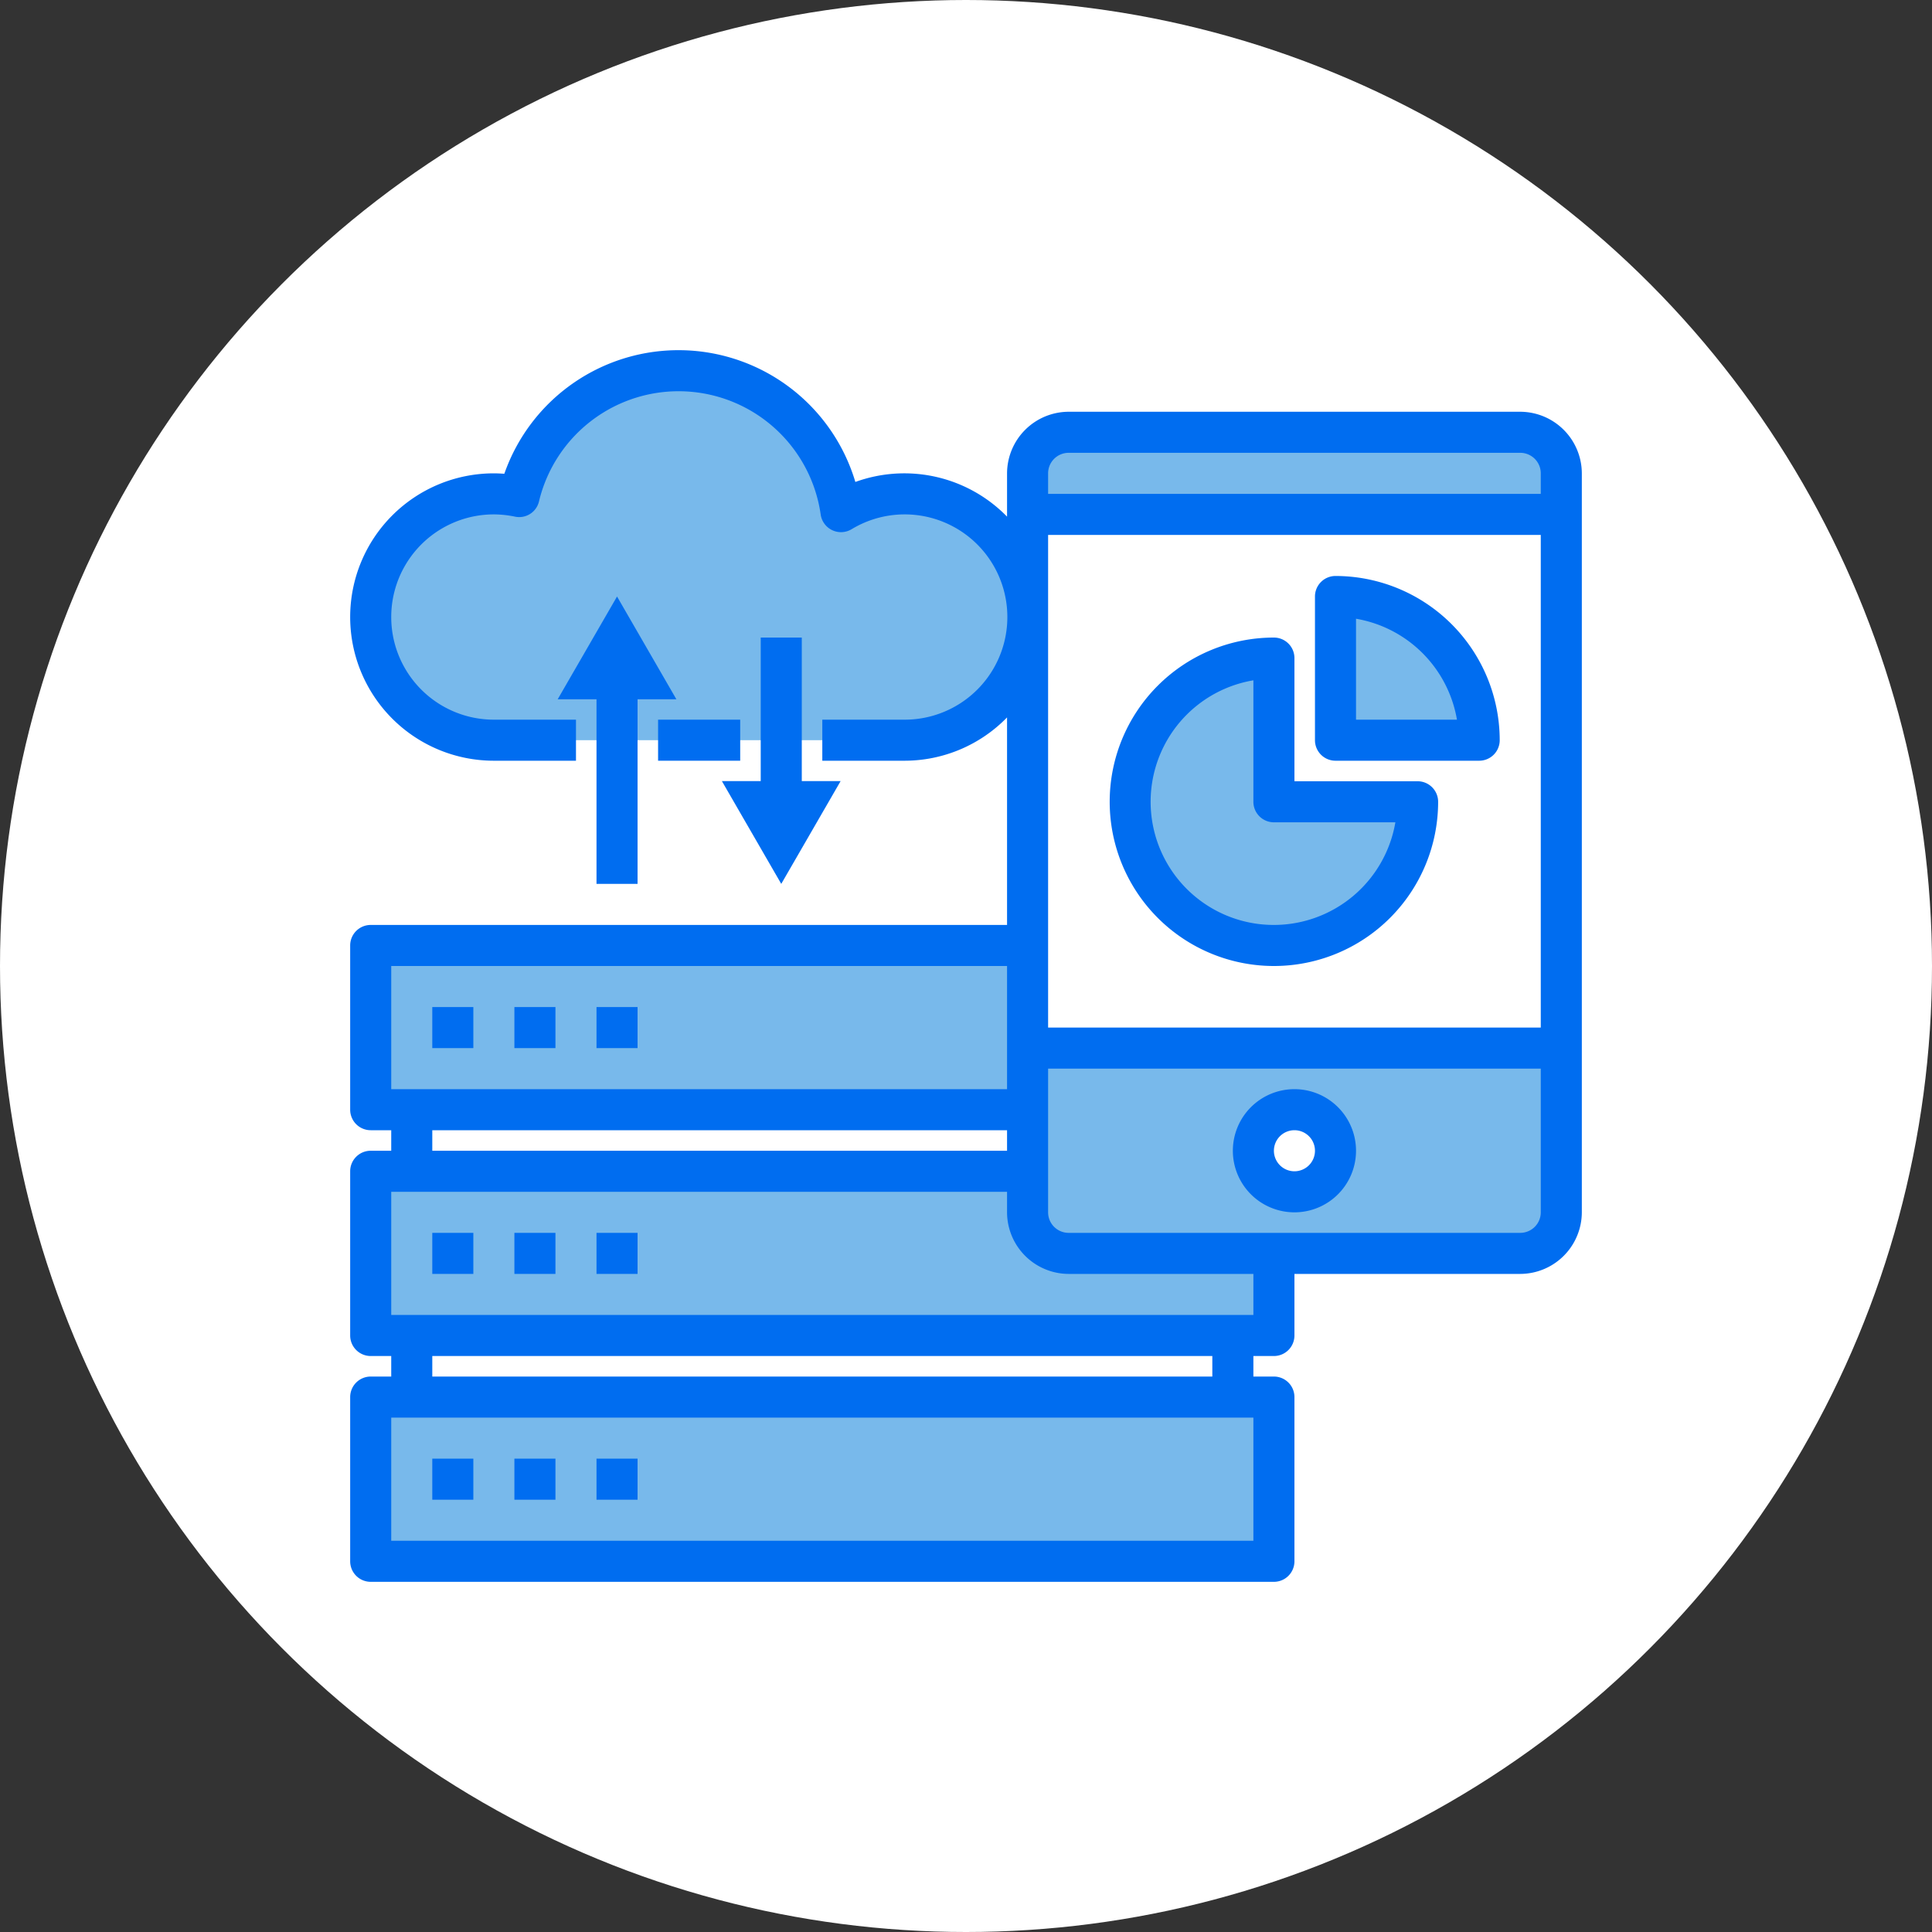
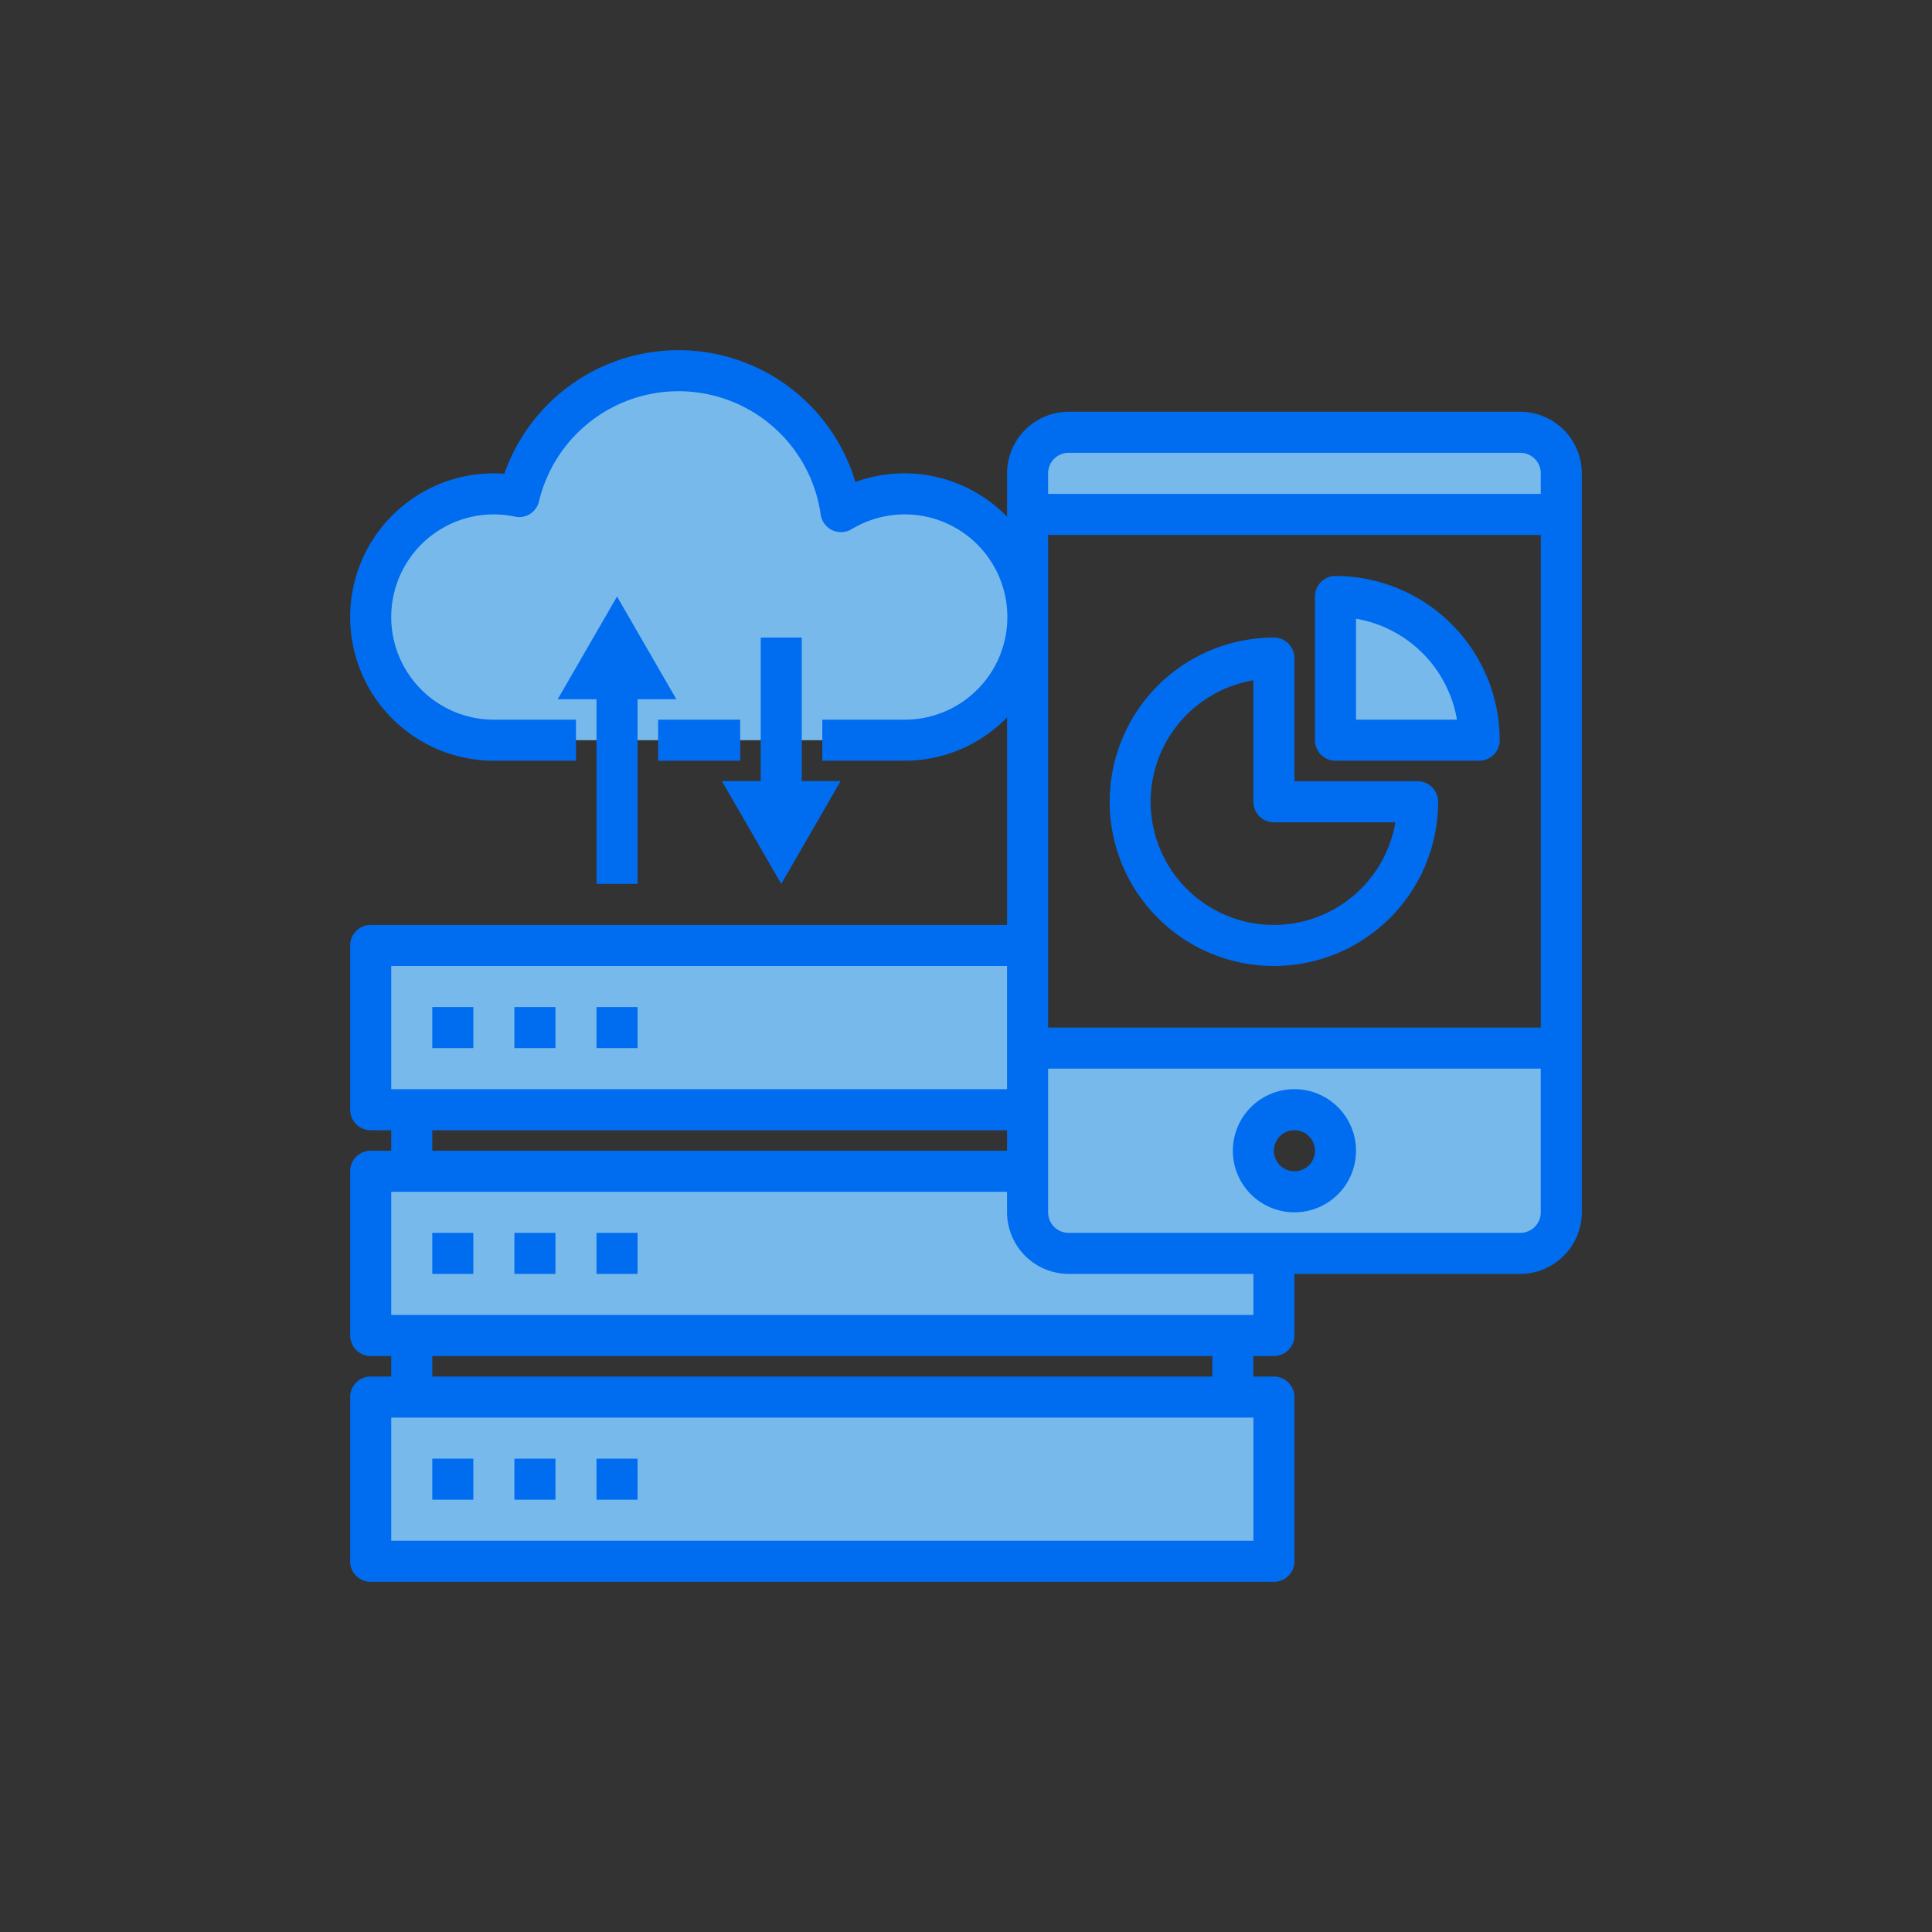
<svg xmlns="http://www.w3.org/2000/svg" height="300" viewBox="0 0 64 64" width="300" version="1.1">
  <rect x="0" y="0" width="64" height="64" fill="#333333" stroke="none" />
-   <circle r="32" cx="32" cy="32" shape="true" transform="matrix(1,0,0,1,0,0)" fill-opacity="1" fill="#ffffff" />
  <g width="100%" height="100%" transform="matrix(0.68,0,0,0.68,10.24,10.24)">
    <g id="cloud-server-data_base-server-mobile-graph" data-name="cloud-server-data base-server-mobile-graph">
      <path d="m23 21h-14a6 6 0 0 1 0-12 5.584 5.584 0 0 1 1.23.13 7.99 7.99 0 0 1 15.68.73 6 6 0 1 1 3.09 11.14z" fill="#78b9eb" fill-opacity="1" data-original-color="#78b9ebff" stroke="none" stroke-opacity="1" />
      <path d="m3 50v-8h32v2a2.006 2.006 0 0 0 2 2h10v4z" fill="#78b9eb" fill-opacity="1" data-original-color="#78b9ebff" stroke="none" stroke-opacity="1" />
      <path d="m3 61v-8h2 40 2v8z" fill="#78b9eb" fill-opacity="1" data-original-color="#78b9ebff" stroke="none" stroke-opacity="1" />
      <path d="m35 36v3h-30-2v-8h18 14z" fill="#78b9eb" fill-opacity="1" data-original-color="#78b9ebff" stroke="none" stroke-opacity="1" />
      <path d="m35 36h26v8a2.006 2.006 0 0 1 -2 2h-22a2.006 2.006 0 0 1 -2-2zm13 7a2 2 0 1 0 -2-2 2.006 2.006 0 0 0 2 2z" fill="#78b9eb" fill-opacity="1" data-original-color="#78b9ebff" stroke="none" stroke-opacity="1" />
-       <path d="m47 24h7a7 7 0 1 1 -7-7z" fill="#78b9eb" fill-opacity="1" data-original-color="#78b9ebff" stroke="none" stroke-opacity="1" />
      <path d="m57 21h-7v-7a7 7 0 0 1 7 7z" fill="#78b9eb" fill-opacity="1" data-original-color="#78b9ebff" stroke="none" stroke-opacity="1" />
      <path d="m61 8v2h-26v-2a2.006 2.006 0 0 1 2-2h22a2.006 2.006 0 0 1 2 2z" fill="#78b9eb" fill-opacity="1" data-original-color="#78b9ebff" stroke="none" stroke-opacity="1" />
      <g fill="#006df0">
        <path d="m59 5h-22a3.009 3.009 0 0 0 -3 3v2.11a6.988 6.988 0 0 0 -7.39-1.69 8.99 8.99 0 0 0 -17.1-.4c-.17-.01-.34-.02-.51-.02a7 7 0 0 0 0 14h4v-2h-4a5 5 0 0 1 0-10 5.151 5.151 0 0 1 1.03.11.99.99 0 0 0 1.17-.75 6.992 6.992 0 0 1 13.72.64 1 1 0 0 0 1.51.72 5 5 0 1 1 2.57 9.28h-4v2h4a6.97 6.97 0 0 0 5-2.11v10.11h-31a1 1 0 0 0 -1 1v8a1 1 0 0 0 1 1h1v1h-1a1 1 0 0 0 -1 1v8a1 1 0 0 0 1 1h1v1h-1a1 1 0 0 0 -1 1v8a1 1 0 0 0 1 1h44a1 1 0 0 0 1-1v-8a1 1 0 0 0 -1-1h-1v-1h1a1 1 0 0 0 1-1v-3h11a3.009 3.009 0 0 0 3-3v-36a3.009 3.009 0 0 0 -3-3zm-55 27h30v6h-30zm30 8v1h-28v-1zm12 20h-42v-6h42zm-40-8v-1h38v1zm40-3h-42v-6h30v1a3.009 3.009 0 0 0 3 3h9zm14-5a1 1 0 0 1 -1 1h-22a1 1 0 0 1 -1-1v-7h24zm0-9h-24v-24h24zm0-26h-24v-1a1 1 0 0 1 1-1h22a1 1 0 0 1 1 1z" fill="#006df0" fill-opacity="1" data-original-color="#006df0ff" stroke="none" stroke-opacity="1" />
        <path d="m48 38a3 3 0 1 0 3 3 3 3 0 0 0 -3-3zm0 4a1 1 0 1 1 1-1 1 1 0 0 1 -1 1z" fill="#006df0" fill-opacity="1" data-original-color="#006df0ff" stroke="none" stroke-opacity="1" />
        <path d="m54 23h-6v-6a1 1 0 0 0 -1-1 8 8 0 1 0 8 8 1 1 0 0 0 -1-1zm-7 7a6 6 0 0 1 -1-11.917v5.917a1 1 0 0 0 1 1h5.917a6.01 6.01 0 0 1 -5.917 5z" fill="#006df0" fill-opacity="1" data-original-color="#006df0ff" stroke="none" stroke-opacity="1" />
        <path d="m50 13a1 1 0 0 0 -1 1v7a1 1 0 0 0 1 1h7a1 1 0 0 0 1-1 8.009 8.009 0 0 0 -8-8zm1 7v-4.917a6.017 6.017 0 0 1 4.917 4.917z" fill="#006df0" fill-opacity="1" data-original-color="#006df0ff" stroke="none" stroke-opacity="1" />
        <path d="m6 34h2v2h-2z" fill="#006df0" fill-opacity="1" data-original-color="#006df0ff" stroke="none" stroke-opacity="1" />
        <path d="m10 34h2v2h-2z" fill="#006df0" fill-opacity="1" data-original-color="#006df0ff" stroke="none" stroke-opacity="1" />
        <path d="m14 34h2v2h-2z" fill="#006df0" fill-opacity="1" data-original-color="#006df0ff" stroke="none" stroke-opacity="1" />
        <path d="m6 45h2v2h-2z" fill="#006df0" fill-opacity="1" data-original-color="#006df0ff" stroke="none" stroke-opacity="1" />
        <path d="m10 45h2v2h-2z" fill="#006df0" fill-opacity="1" data-original-color="#006df0ff" stroke="none" stroke-opacity="1" />
        <path d="m14 45h2v2h-2z" fill="#006df0" fill-opacity="1" data-original-color="#006df0ff" stroke="none" stroke-opacity="1" />
        <path d="m6 56h2v2h-2z" fill="#006df0" fill-opacity="1" data-original-color="#006df0ff" stroke="none" stroke-opacity="1" />
        <path d="m10 56h2v2h-2z" fill="#006df0" fill-opacity="1" data-original-color="#006df0ff" stroke="none" stroke-opacity="1" />
        <path d="m14 56h2v2h-2z" fill="#006df0" fill-opacity="1" data-original-color="#006df0ff" stroke="none" stroke-opacity="1" />
        <path d="m17 20h4v2h-4z" fill="#006df0" fill-opacity="1" data-original-color="#006df0ff" stroke="none" stroke-opacity="1" />
        <path d="m16 28v-8.992h1.892l-2.892-5.008-2.892 5.008h1.892v8.992z" fill="#006df0" fill-opacity="1" data-original-color="#006df0ff" stroke="none" stroke-opacity="1" />
        <path d="m22 16v6.992h-1.892l2.892 5.008 2.892-5.008h-1.892v-6.992z" fill="#006df0" fill-opacity="1" data-original-color="#006df0ff" stroke="none" stroke-opacity="1" />
      </g>
    </g>
  </g>
</svg>